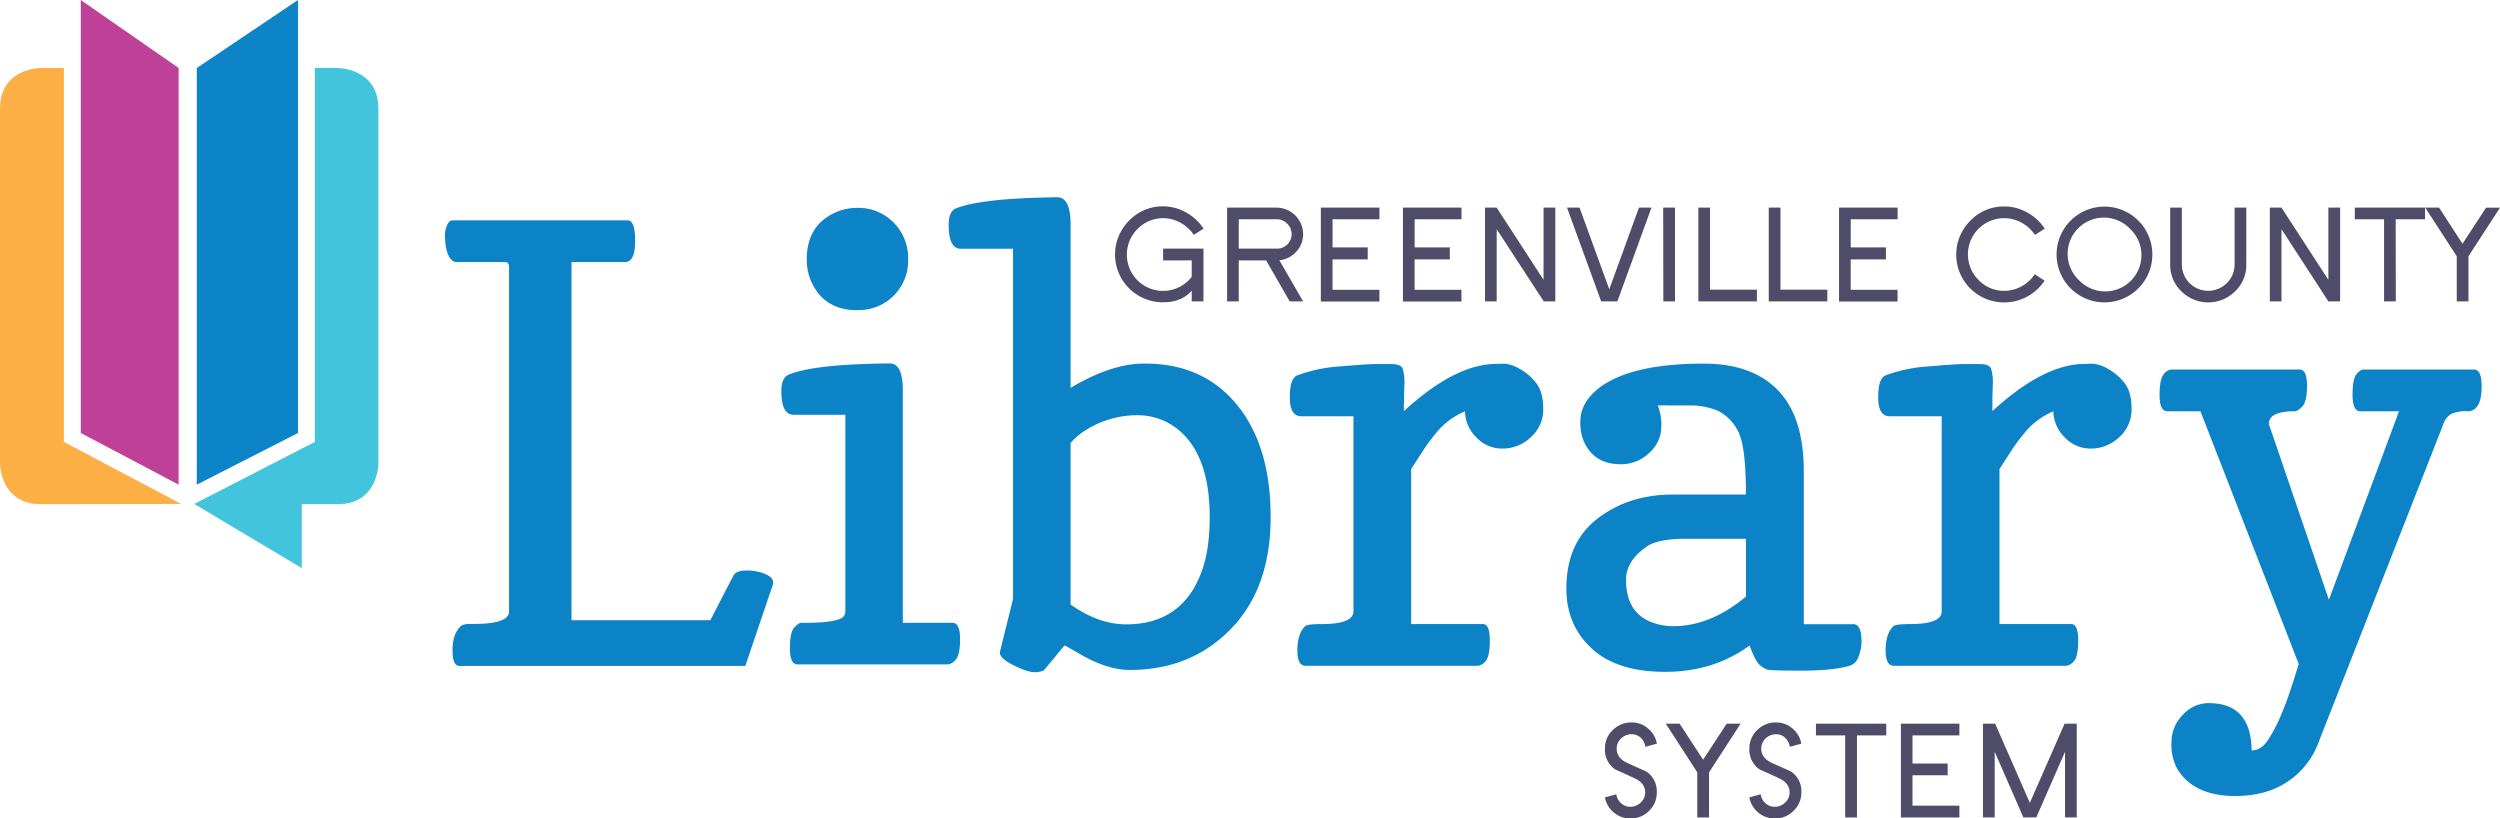
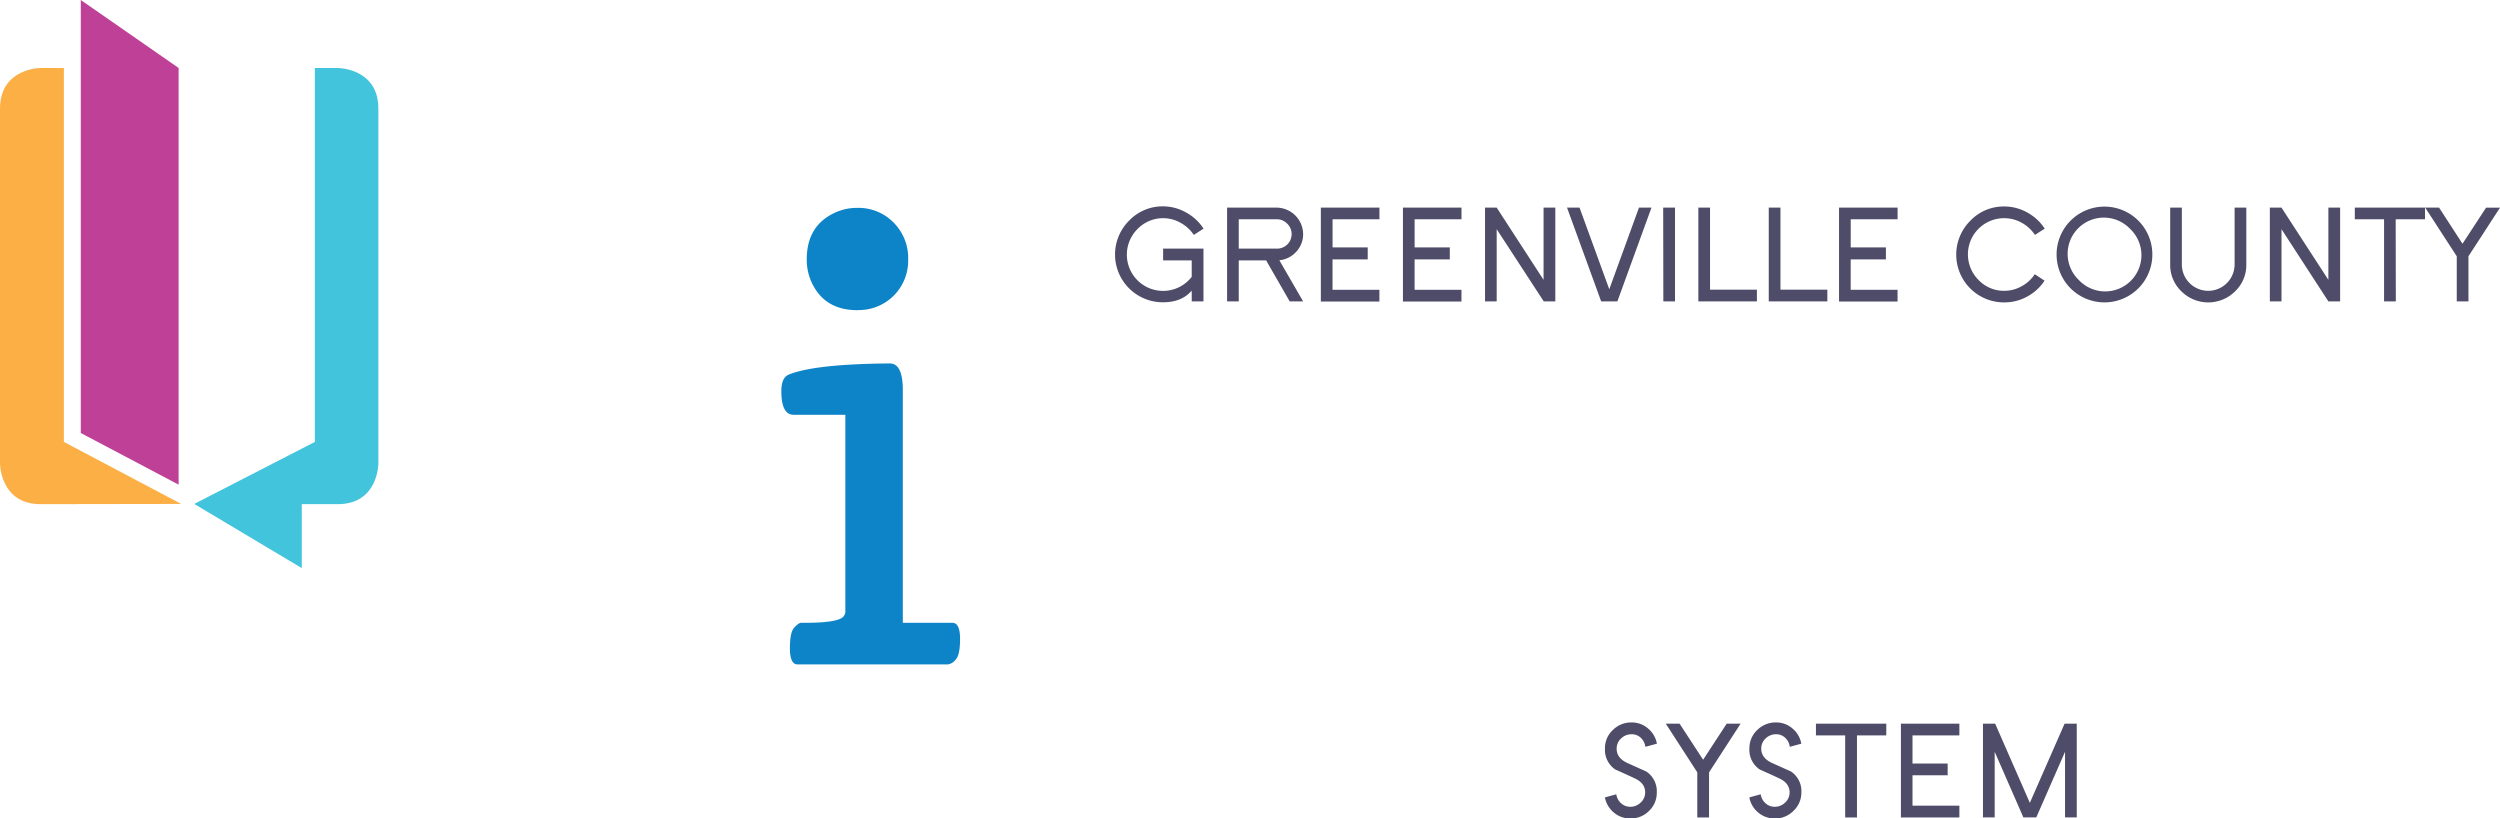
<svg xmlns="http://www.w3.org/2000/svg" viewBox="0 0 800 261.92" version="1.1">
  <title>
    Greenville Country Library System Logo
  </title>
-   <path fill="#0c83c6" d="M142.45 76.66l-.1-1.51a8.75 8.75 0 01.62-2.84c.41-1.13 1-1.74 1.84-1.8h56.07c1.58 0 2.37 2.22 2.37 6.68s-1.1 6.68-3.32 6.68h-17.05v114.59h44.43l7.29-14.11c.56-1.2 2-1.79 4.21-1.79a15.59 15.59 0 016 1.08c1.72.74 2.6 1.66 2.6 2.8a1.68 1.68 0 01-.1.66l-8.81 26H147q-2.19 0-2.19-5.06c0-3.39.86-5.92 2.56-7.62.5-.51 1.61-.77 3.32-.77q12.21.19 12.21-4V85.38c0-1-.42-1.51-1.22-1.51h-15.44c-1.77 0-3-1.71-3.61-5.12a14.74 14.74 0 01-.18-2.09zm165 2.94q-3.89 0-3.88-7.76 0-4.26 2.46-5.21 8.25-3.22 32.3-3.51c2.72 0 4.13 2.68 4.26 8.06v52.93q13.06-7.74 23.3-7.76h.58q18.56 0 29.35 13.17t10.79 35.95q0 22.75-12.78 35.84t-32.29 13.07q-7.59 0-17-5.69c-1.52-.87-2.82-1.61-3.88-2.17l-6.63 8a6.29 6.29 0 01-3.09.57c-1.42 0-3.58-.72-6.48-2.14s-4.43-2.78-4.55-4.12l4.26-17.14V79.6zm35.14 113.86q9 6.33 17.81 6.33 18.09 0 24.25-17.23 2.46-6.83 2.45-17.15 0-17.81-8.24-26.24a20.48 20.48 0 00-14.82-6.3 31 31 0 00-16.34 4.6 22.45 22.45 0 00-5.11 4.26zm136.28-77l2.27-.1a11.27 11.27 0 014.79 1.47 17.77 17.77 0 015.39 4.41c1.68 2 2.51 4.79 2.51 8.52a11.81 11.81 0 01-4 9.19 13 13 0 01-9 3.59 11.27 11.27 0 01-8.54-3.73 11.87 11.87 0 01-3.49-8.2 24.44 24.44 0 00-8.34 5.87 64.26 64.26 0 00-4.72 6.16l-4.17 6.44v49.62h23c1.44 0 2.17 1.74 2.17 5.2s-.46 5.71-1.37 6.7a3.74 3.74 0 01-2.51 1.45h-55.1c-1.77 0-2.64-1.73-2.6-5.16s.86-6 2.51-7.52c.5-.45 2.27-.67 5.3-.67 6.75 0 10.13-1.37 10.13-4.07V133.2h-16.67c-2.47 0-3.69-2-3.69-6.11s.82-6.42 2.46-7a47.33 47.33 0 0113.69-2.84c5.77-.5 9.49-.75 11.13-.75h4.63c2.34-.06 3.73.39 4.17 1.37a14.69 14.69 0 01.57 5.54l-.09 3.79c0 .76 0 1.52-.05 2.27s0 1.45 0 2.08q16.43-15.08 29.6-15.1zm51.62 13.27a16.9 16.9 0 011.13 6.9 11.3 11.3 0 01-3.69 8.14 12.9 12.9 0 01-9.29 3.79q-8.81 0-12-7.76a15.87 15.87 0 01-.94-5.78q0-6.82 7.2-11.75 10.42-6.92 32.21-6.91 17.33 0 25.56 10.52 6.54 8.43 6.54 23.86v49h15.91c1.71 0 2.57 1.87 2.57 5.59a13.41 13.41 0 01-1 4.88 4.23 4.23 0 01-2.94 2.88q-5.31 1.51-15.2 1.52c-6.59 0-10.28-.12-11-.33a7.11 7.11 0 01-2.51-1.57q-1.37-1.23-3.17-6.15-11.55 8.43-27 8.43t-23.54-7.49q-8.09-7.49-8.09-19.13 0-14.78 10-22.45t24.07-7.66h23.39q0-15.83-2.6-20.42a14.74 14.74 0 00-6.25-6.34 22.65 22.65 0 00-9.71-1.74zm4.92 70.65q11.94 0 23.3-9.48v-18.49h-19.34c-6 0-10.16.86-12.51 2.56q-6.52 4.56-6.53 10.52 0 11.17 9.28 14a19.34 19.34 0 005.78.88zm131.73-83.92l2.28-.1a11.19 11.19 0 014.78 1.47 17.8 17.8 0 015.4 4.41c1.68 2 2.5 4.79 2.5 8.52a11.84 11.84 0 01-4 9.19 13 13 0 01-9 3.59 11.27 11.27 0 01-8.53-3.73 11.87 11.87 0 01-3.49-8.2 24.15 24.15 0 00-8.34 5.87 62.89 62.89 0 00-4.73 6.16l-4.17 6.44v49.62h23c1.45 0 2.18 1.74 2.18 5.2s-.46 5.71-1.38 6.7a3.7 3.7 0 01-2.5 1.45H606c-1.77 0-2.64-1.73-2.6-5.16s.87-6 2.51-7.52c.51-.45 2.28-.67 5.3-.67 6.77 0 10.13-1.37 10.13-4.07V133.2h-16.63c-2.47 0-3.69-2-3.69-6.11s.82-6.42 2.46-7a47.18 47.18 0 0113.68-2.84q8.67-.75 11.14-.75h4.63c2.34-.06 3.73.39 4.17 1.37a14.85 14.85 0 01.58 5.54l-.11 3.79v4.35q16.43-15.08 29.55-15.1zM706.79 225q13.55 0 13.74 15.15c2 0 3.77-1.14 5.26-3.41a48.18 48.18 0 003.87-7.29q1.67-3.88 2.84-7.35c.8-2.3 1.46-4.34 2-6.1s.91-2.94 1.1-3.5l-31.46-80.9h-10.61c-1.65 0-2.47-1.73-2.47-5.16s.45-5.67 1.34-6.68a3.52 3.52 0 012.36-1.51h41.12q2.36 0 2.36 5.11c0 3.41-.5 5.64-1.47 6.68s-1.79 1.56-2.42 1.56q-8.33 0-8.32 4.08l19.22 56.26 22.44-60.34h-12.4c-1.64 0-2.47-1.74-2.47-5.2s.43-5.71 1.28-6.69 1.57-1.46 2.13-1.46h35.51c1.59 0 2.38 1.79 2.38 5.41q0 7.93-4.54 7.94a11.28 11.28 0 00-5.26.9 5.82 5.82 0 00-2.43 3.18l-40 102a25.83 25.83 0 01-9.85 12.44q-6.83 4.6-16.76 4.6-13.27 0-18.57-8.7a16.3 16.3 0 01-1.84-8.44 12.32 12.32 0 013.7-8.9 11.11 11.11 0 018.08-3.69z" />
  <path fill="#4e4c68" d="M377.75 71.28a11.36 11.36 0 00-13.74 2 11.59 11.59 0 1017.34 15.31v-5.27h-9.15v-3.76h12.91v16.88h-3.76V93c-2.13 2.48-5.19 3.73-9.15 3.73a15.29 15.29 0 01-10.86-26.15 14.82 14.82 0 0110.86-4.55 15 15 0 017.35 1.97 15.34 15.34 0 015.59 5.17l-3.13 2a11.74 11.74 0 00-4.26-3.89zm27.41 12.04h-8.76v13.12h-3.73v-30h15.93a8.56 8.56 0 018.4 8.44 8.12 8.12 0 01-2.19 5.66 8.33 8.33 0 01-5.42 2.74L417 96.44h-4.3zm6.74-11.73a4.43 4.43 0 00-3.3-1.42h-12.2v9.39h12.2a4.65 4.65 0 003.3-8zm10.77-5.15h18.75v3.73h-15v9h11.25V83h-11.26v9.74h15v3.75h-18.74zm26.27 0h18.74v3.73h-15v9h11.26V83h-11.27v9.74h15v3.75h-18.73zm30 6.9v23.1h-3.73v-30h3.73l15 23.11V66.44h3.76v30H494zm33.43 23.1l-10.92-30h4l9.52 26.12 9.5-26.12h4l-10.91 30zm19.85-30H536v30h-3.73zm11.25 0h3.74v26.25h15v3.75h-18.74zm22.53 0h3.75v26.25h15v3.75H566zm22.49 0h18.74v3.73h-15v9h11.26V83h-11.27v9.74h15v3.75h-18.73zm58.42 4.82a11.58 11.58 0 00-13.74 18.37 11.21 11.21 0 008.2 3.43 11.34 11.34 0 005.5-1.43 11.72 11.72 0 004.26-3.88l3.13 2.06a15.35 15.35 0 01-5.57 5.1 15.12 15.12 0 01-7.32 1.86 15.29 15.29 0 01-10.85-26.15 14.77 14.77 0 0110.85-4.55 15 15 0 017.35 1.93 15.61 15.61 0 015.6 5.17l-3.14 2a12 12 0 00-4.27-3.91zm37.37 21a15.32 15.32 0 11-21.7-21.64 15.32 15.32 0 1121.7 21.64zm-2.63-19a11.59 11.59 0 10-16.4 16.37 11.59 11.59 0 1016.4-16.37zm33.6 19.95a12.19 12.19 0 01-17.22 0 11.64 11.64 0 01-3.57-8.59V66.44h3.73v18.18a8.44 8.44 0 0016.88 0V66.44h3.75v18.18a11.6 11.6 0 01-3.57 8.59zm14.83-19.87v23.1h-3.73v-30h3.73l15 23.11V66.44h3.76v30h-3.76zm36.58 23.1h-3.76V70.17h-9.36v-3.73H776v3.73h-9.38zm23.25 0h-3.75V82l-10.1-15.57h4.44L788 78l7.54-11.54H800L789.91 82zm-262.2 163.03a8.21 8.21 0 01-6 2.45 8.07 8.07 0 01-5.27-1.9 8.16 8.16 0 01-2.86-4.85l3.63-1a4.78 4.78 0 001.51 2.85 4.33 4.33 0 003 1.15 4.66 4.66 0 003.31-1.37 4.28 4.28 0 001.42-3.27c0-1.94-1.12-3.44-3.35-4.46-2-.95-4.08-1.88-6.17-2.81a7.54 7.54 0 01-3.34-6.73 7.88 7.88 0 012.51-5.92 8.31 8.31 0 016-2.43 7.9 7.9 0 015.27 1.93 8.22 8.22 0 012.84 4.87l-3.7 1a4.67 4.67 0 00-1.45-2.88 4.16 4.16 0 00-3-1.14 4.71 4.71 0 00-3.32 1.36 4.32 4.32 0 00-1.41 3.26c0 2 1.11 3.48 3.34 4.54l6.15 2.77a7.55 7.55 0 013.35 6.69 7.94 7.94 0 01-2.46 5.89zm19.18 2.11h-3.76v-14.43l-10.08-15.58h4.42l7.53 11.55 7.54-11.55H557l-10.1 15.58zm27.03-2.11a8.24 8.24 0 01-6 2.45 8.07 8.07 0 01-5.27-1.9 8.16 8.16 0 01-2.86-4.85l3.63-1a4.74 4.74 0 001.52 2.85 4.29 4.29 0 003 1.15 4.69 4.69 0 003.32-1.37 4.31 4.31 0 001.41-3.27c0-1.94-1.12-3.44-3.34-4.46-2-.95-4.08-1.88-6.18-2.81a7.54 7.54 0 01-3.34-6.73 8 8 0 012.5-5.92 8.35 8.35 0 016-2.43 7.91 7.91 0 015.28 1.93 8.21 8.21 0 012.83 4.87l-3.69 1a4.74 4.74 0 00-1.46-2.88 4.16 4.16 0 00-3-1.14 4.75 4.75 0 00-3.27 1.34 4.34 4.34 0 00-1.4 3.26c0 2 1.12 3.48 3.34 4.54l6.16 2.77a7.54 7.54 0 013.34 6.69 8 8 0 01-2.52 5.91zm20.31 2.11h-3.77v-26.26h-9.36v-3.75h22.51v3.75h-9.38zm14.06-30.01H627v3.75h-15v9h11.25v3.76H612v9.74h15v3.76h-18.71zm52.52 9l-9.2 21h-4.13l-9.18-21v21h-3.75v-30h3.9l11.1 25.34 11.12-25.34h3.89v30h-3.75z" />
  <path fill="#0d84c7" d="M253.89 132.73c-2.58-.06-3.86-2.58-3.86-7.56 0-3 .84-4.74 2.54-5.37q8.4-3.31 32.1-3.5h.09q4 0 4.14 8v75h15.86c1.65 0 2.46 1.71 2.46 5.14s-.46 5.65-1.42 6.65a3.82 3.82 0 01-2.45 1.52h-48.14q-2.44 0-2.44-5.16c0-3.42.46-5.64 1.41-6.65s1.66-1.5 2.16-1.5h1.23q11 0 12.47-2.18a2.7 2.7 0 00.47-1.88v-62.51zm20.48-33.47q-11 0-15-9.71a17.61 17.61 0 01-1.21-6.55c0-7.51 3.26-12.61 9.83-15.29a16.8 16.8 0 016.38-1.19 15.7 15.7 0 0111.56 4.68 16 16 0 014.68 11.8 15.78 15.78 0 01-16.24 16.22z" />
  <path fill="#fbaf45" fill-rule="evenodd" d="M85.44 23.9h-.01.01z" />
-   <path fill="#42c4dc" fill-rule="evenodd" d="M100.76 21.76h7.32s13 0 13 13v113.57s0 13-13 13H96.57v20.46l-34.41-20.53 38.6-19.85z" />
-   <path fill="#0d84c7" fill-rule="evenodd" d="M62.97 21.76v133.33l32.39-16.53V0L62.97 21.76z" />
+   <path fill="#42c4dc" fill-rule="evenodd" d="M100.76 21.76h7.32s13 0 13 13v113.57s0 13-13 13H96.57v20.46l-34.41-20.53 38.6-19.85" />
  <path fill="#fbaf45" d="M58 161.26l-37.56-19.85V21.76H13s-13 0-13 13v113.57s0 13 13 13z" />
  <path fill="#bf4097" d="M57.16 155.09l-31.31-16.53V0l31.31 21.75v133.34z" />
</svg>